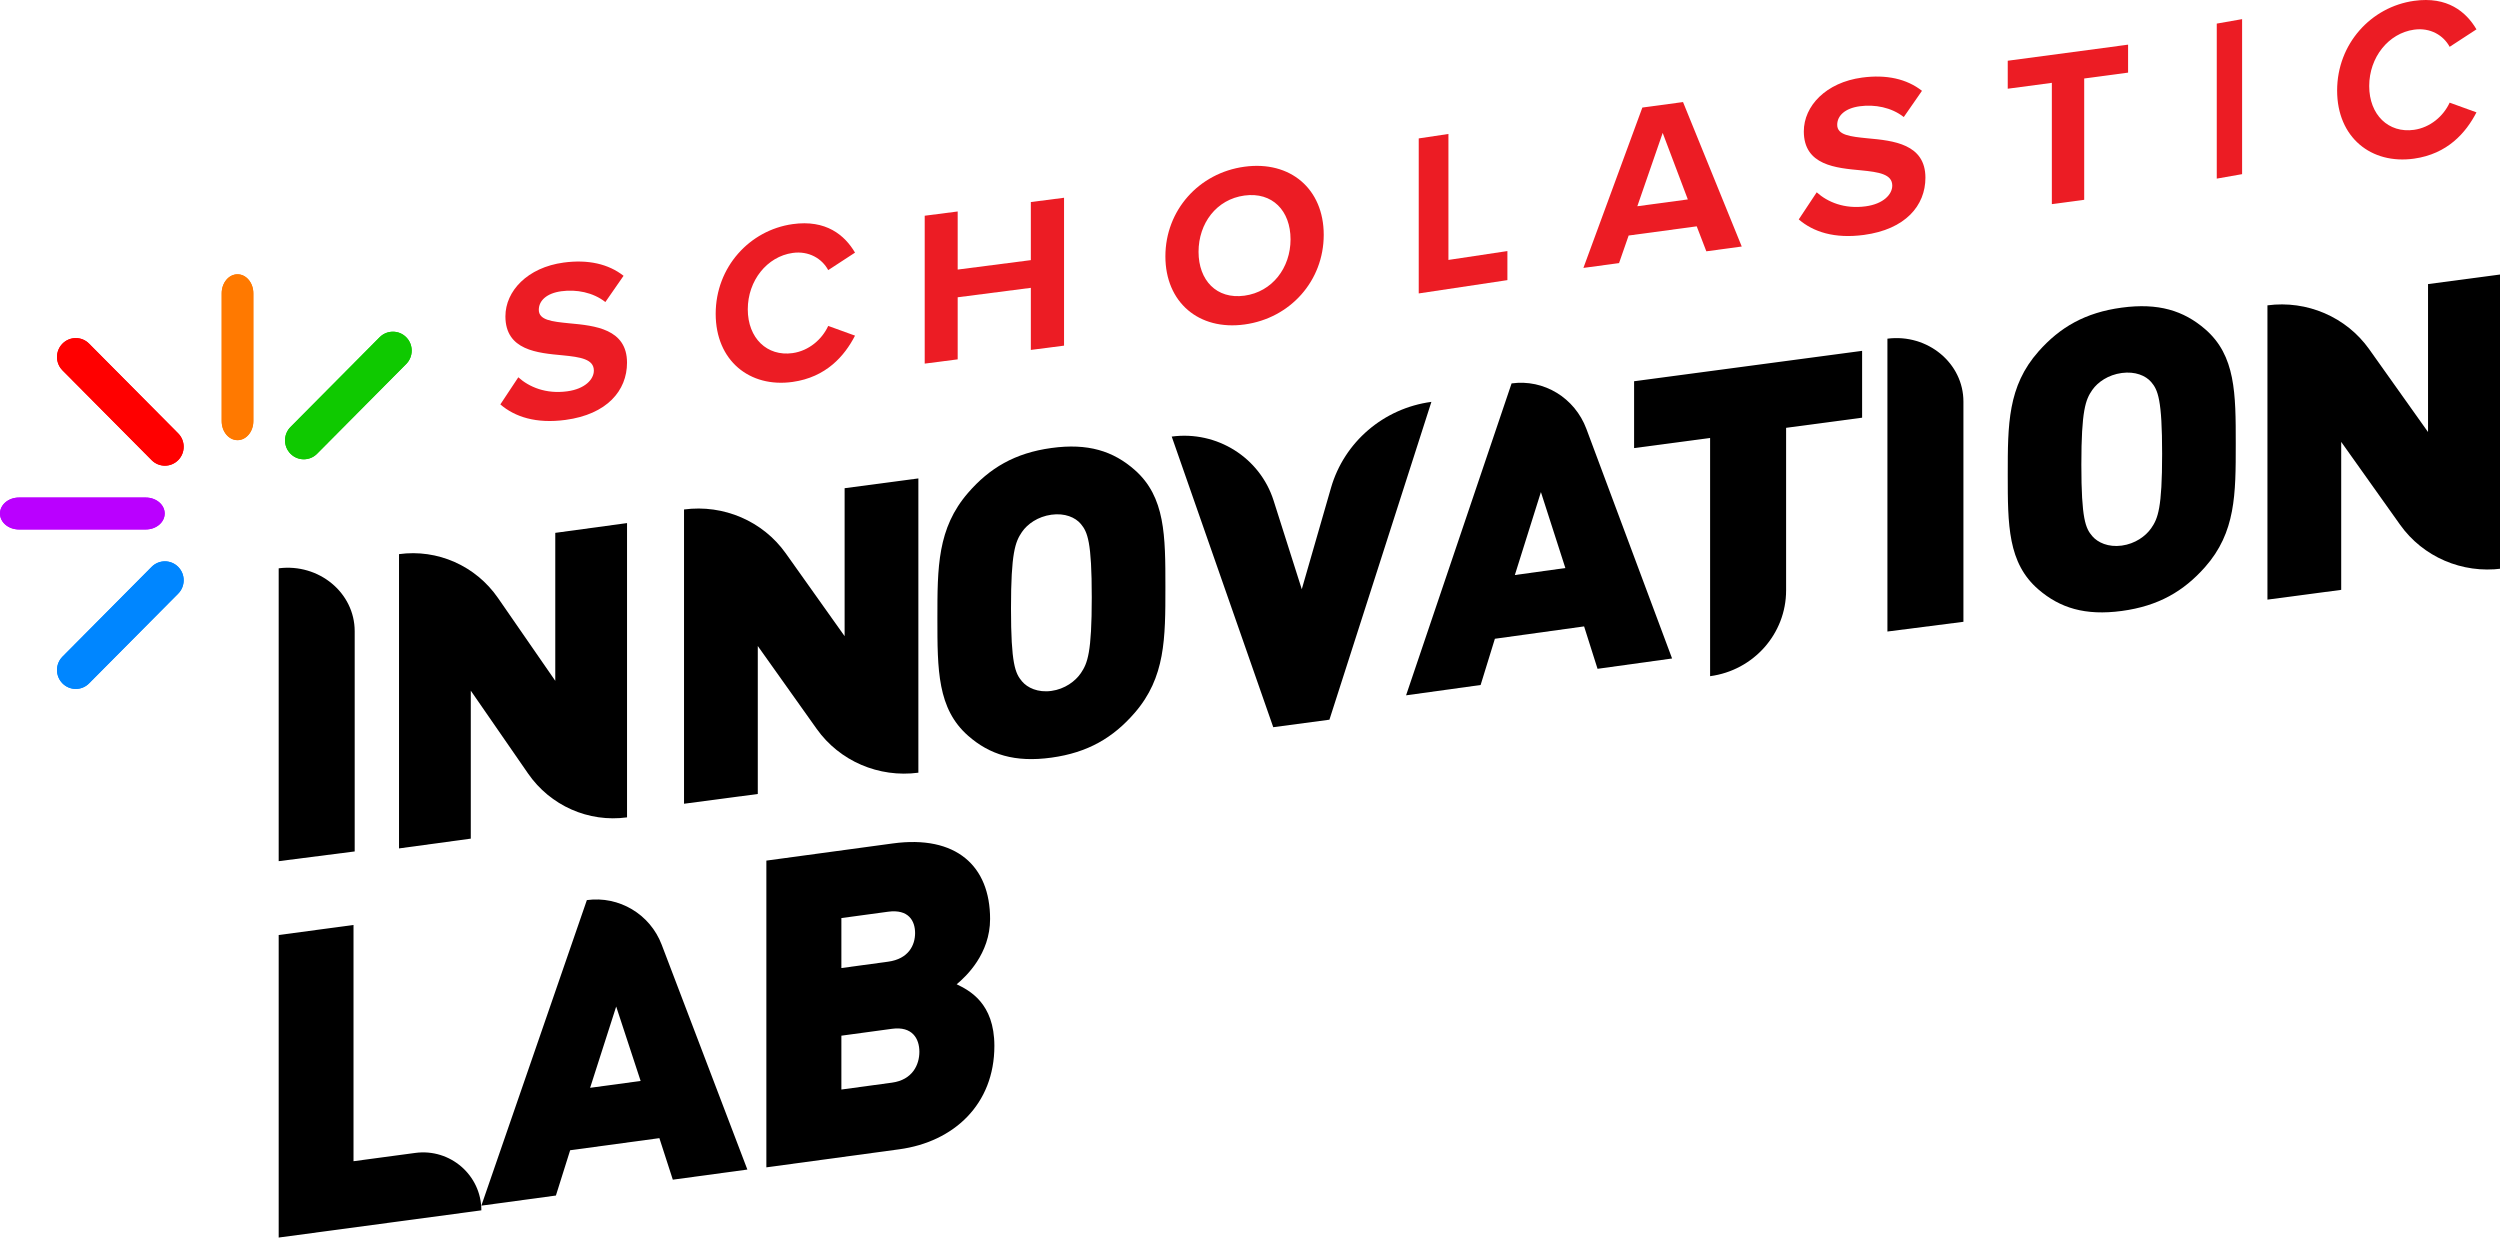
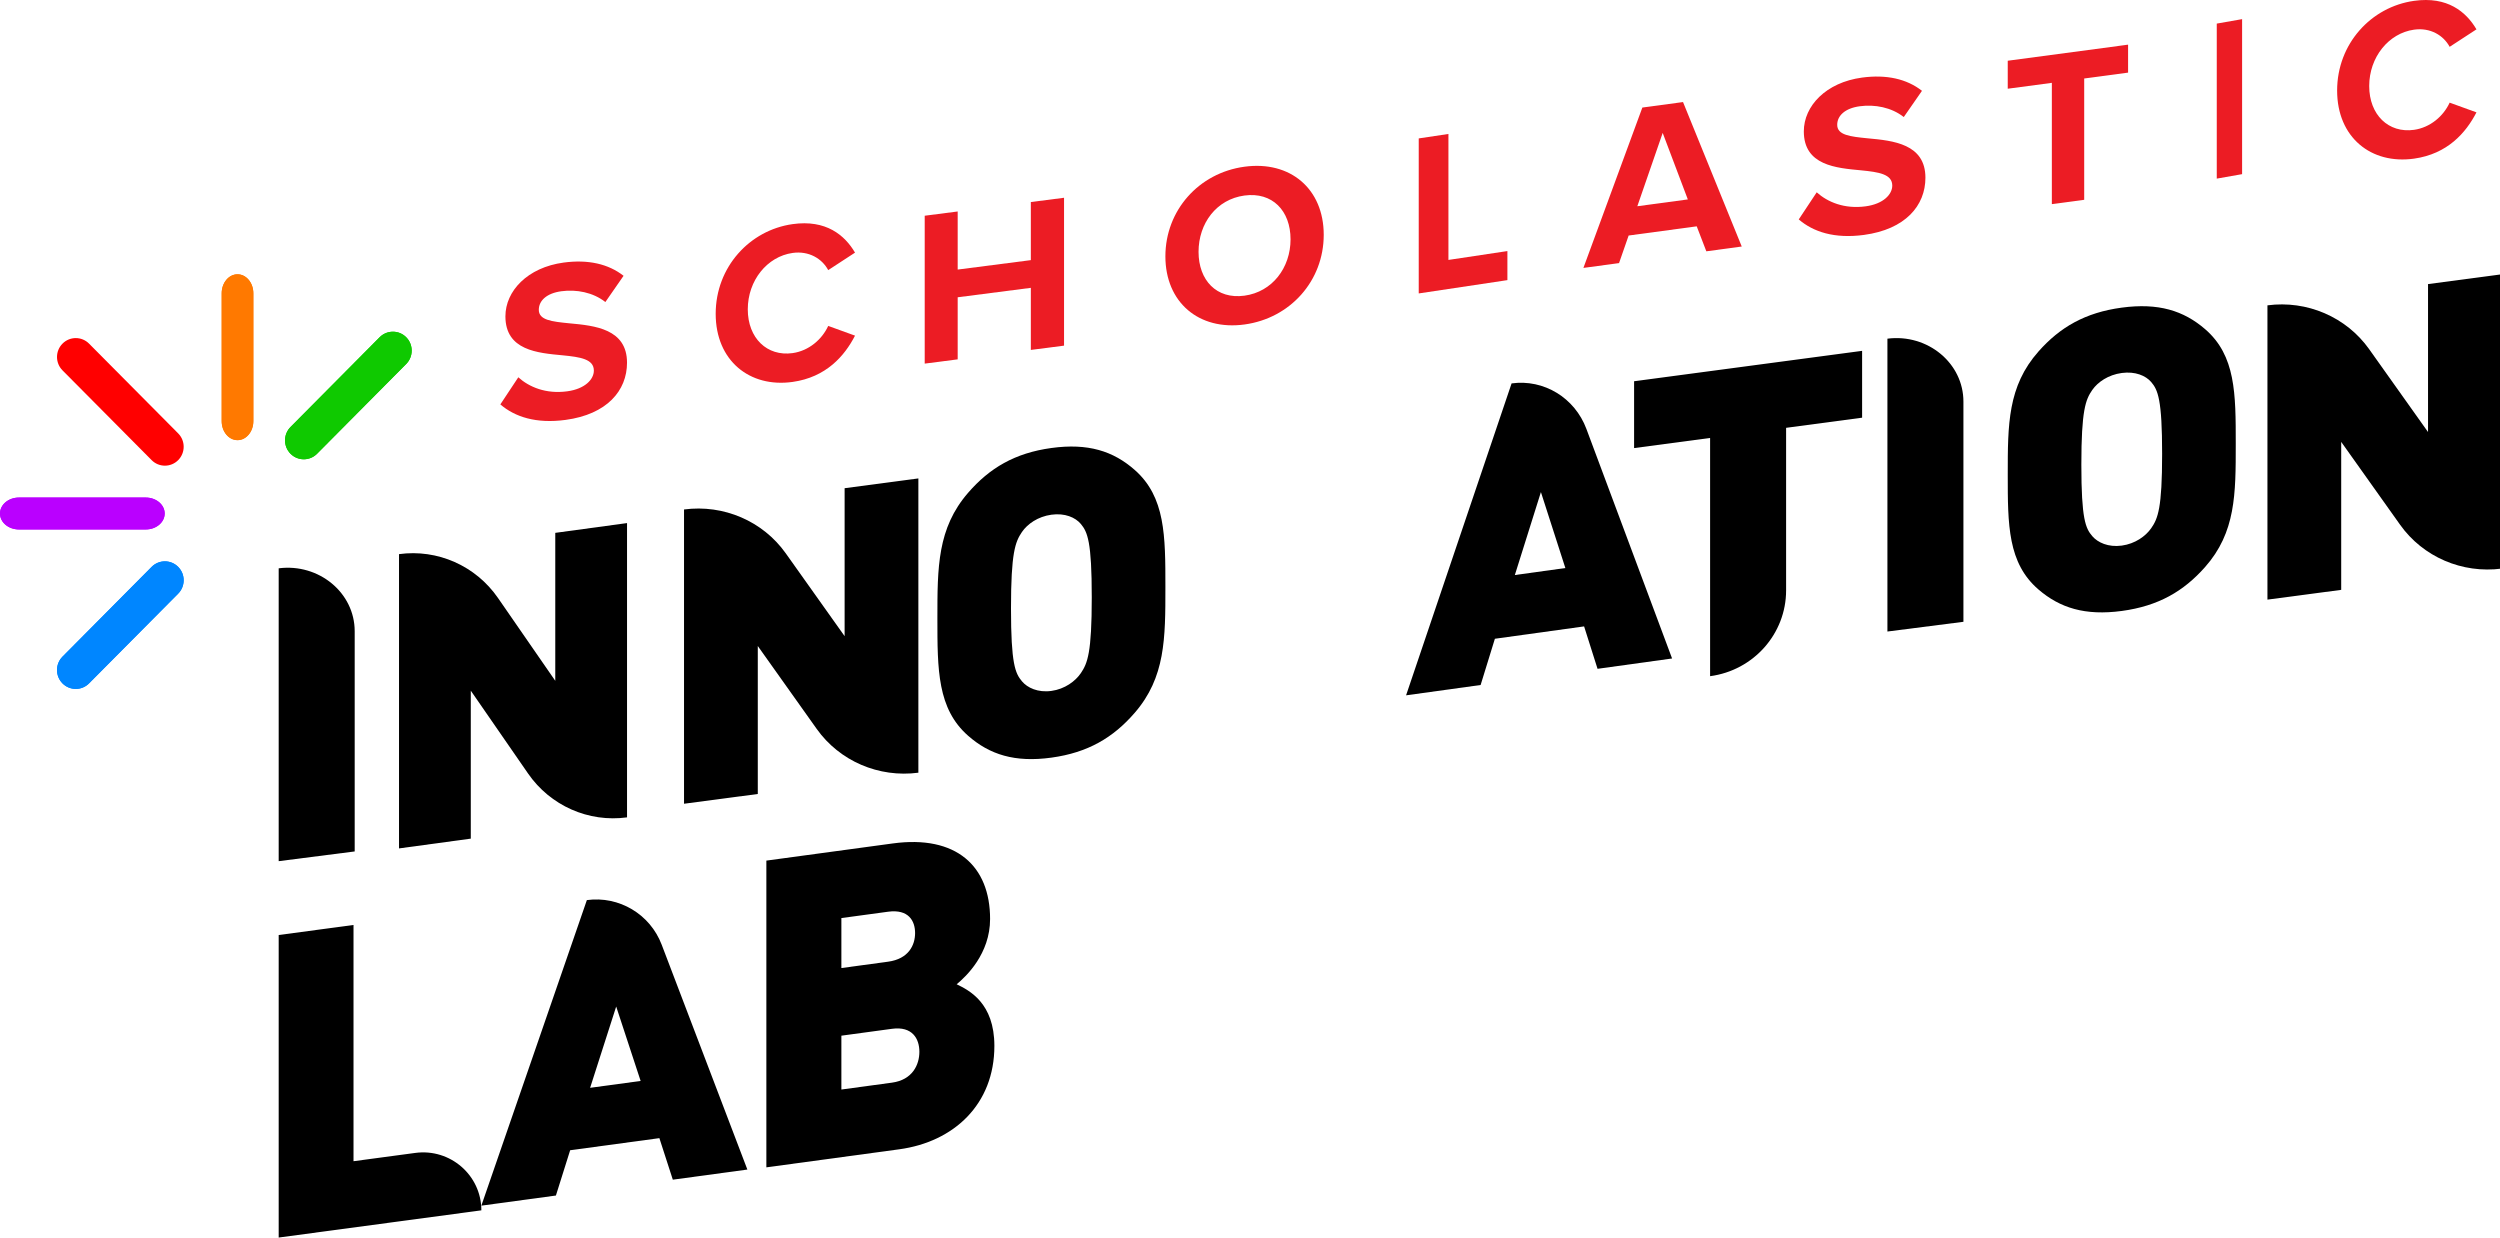
<svg xmlns="http://www.w3.org/2000/svg" width="301" height="149" viewBox="0 0 301 149" fill="none">
  <g clip-path="url(#clip0_191_1409)">
    <path fill-rule="evenodd" clip-rule="evenodd" d="M33.554 103.685V68.425C38.396 67.806 42.705 71.372 42.705 76V102.514L33.554 103.685Z" fill="black" />
    <path fill-rule="evenodd" clip-rule="evenodd" d="M63.582 93.136L56.683 83.157V100.972L48.042 102.149V66.717C52.681 66.085 57.279 68.122 59.955 71.992L66.855 81.971V64.156L75.495 62.979V98.411C70.857 99.043 66.258 97.006 63.582 93.136Z" fill="black" />
    <path fill-rule="evenodd" clip-rule="evenodd" d="M98.329 87.758L91.238 77.78V95.595L82.357 96.771V61.34C87.125 60.708 91.851 62.745 94.601 66.615L101.692 76.593V58.779L110.572 57.602V93.033C105.806 93.665 101.079 91.629 98.329 87.758Z" fill="black" />
    <path fill-rule="evenodd" clip-rule="evenodd" d="M130.131 63.081C129.473 62.295 128.207 61.748 126.586 61.971C124.965 62.194 123.699 63.089 123.041 64.055C122.23 65.247 121.724 66.553 121.724 73.247C121.724 79.941 122.23 81.057 123.041 82.026C123.699 82.811 124.965 83.41 126.586 83.187C128.207 82.965 129.473 82.018 130.131 81.052C130.942 79.859 131.448 78.605 131.448 71.911C131.448 65.217 130.942 64.05 130.131 63.081ZM136.617 85.826C134.034 88.807 130.994 90.615 126.588 91.22C122.182 91.826 119.143 90.853 116.559 88.582C112.862 85.33 112.862 80.645 112.862 74.465C112.862 68.286 112.862 63.6 116.559 59.333C119.143 56.352 122.182 54.544 126.588 53.939C130.994 53.334 134.034 54.306 136.617 56.578C140.314 59.828 140.314 64.515 140.314 70.694C140.314 76.873 140.314 81.559 136.617 85.826Z" fill="black" />
-     <path fill-rule="evenodd" clip-rule="evenodd" d="M160.063 86.651L153.3 87.555L141.075 52.563C146.515 51.836 151.694 55.089 153.341 60.268L156.734 70.944L160.252 58.736C161.844 53.217 166.589 49.154 172.34 48.385L160.063 86.651Z" fill="black" />
    <path fill-rule="evenodd" clip-rule="evenodd" d="M185.526 59.247L182.387 69.234L188.469 68.391L185.526 59.247ZM192.344 80.525L190.726 75.419L179.984 76.907L178.267 82.474L169.292 83.717L181.995 46.162C185.874 45.624 189.604 47.893 191.003 51.642L201.319 79.281L192.344 80.525Z" fill="black" />
    <path fill-rule="evenodd" clip-rule="evenodd" d="M215.047 51.51V71.082C215.047 76.299 211.137 80.713 205.896 81.412V52.73L196.745 53.949V45.901L224.198 42.242V50.29L215.047 51.51Z" fill="black" />
    <path fill-rule="evenodd" clip-rule="evenodd" d="M227.245 76.036V40.776C232.087 40.157 236.396 43.723 236.396 48.351V74.865L227.245 76.036Z" fill="black" />
    <path fill-rule="evenodd" clip-rule="evenodd" d="M259.003 45.995C258.344 45.226 257.078 44.69 255.457 44.908C253.837 45.126 252.57 46.003 251.912 46.949C251.101 48.117 250.595 49.397 250.595 55.954C250.595 62.512 251.101 63.604 251.912 64.554C252.57 65.323 253.837 65.909 255.457 65.691C257.078 65.473 258.344 64.546 259.003 63.6C259.813 62.431 260.32 61.203 260.32 54.645C260.32 48.088 259.813 46.945 259.003 45.995ZM265.488 68.276C262.905 71.195 259.866 72.966 255.459 73.56C251.053 74.152 248.014 73.199 245.431 70.974C241.733 67.789 241.733 63.199 241.733 57.146C241.733 51.092 241.733 46.502 245.431 42.322C248.014 39.402 251.053 37.631 255.459 37.039C259.866 36.446 262.905 37.398 265.488 39.624C269.185 42.808 269.185 47.399 269.185 53.452C269.185 59.505 269.185 64.096 265.488 68.276Z" fill="black" />
    <path fill-rule="evenodd" clip-rule="evenodd" d="M288.973 63.182L281.881 53.204V71.018L273 72.195V36.763C277.768 36.132 282.494 38.168 285.244 42.038L292.335 52.017V34.202L301.216 33.025V68.457C296.449 69.088 291.723 67.052 288.973 63.182Z" fill="black" />
    <path fill-rule="evenodd" clip-rule="evenodd" d="M33.554 149V112.575L42.563 111.366V139.81L49.997 138.812C54.209 138.246 57.956 141.501 57.956 145.724L33.554 149Z" fill="black" />
    <path fill-rule="evenodd" clip-rule="evenodd" d="M74.189 121.188L71.05 130.972L77.132 130.147L74.189 121.188ZM81.007 142.033L79.389 137.032L68.647 138.489L66.931 143.942L57.955 145.16L70.659 108.371C74.538 107.845 78.268 110.067 79.666 113.739L89.983 140.814L81.007 142.033Z" fill="black" />
    <path fill-rule="evenodd" clip-rule="evenodd" d="M107.39 123.869L101.302 124.696V131.179L107.39 130.352C109.868 130.016 110.693 128.193 110.693 126.636C110.693 125.08 109.868 123.533 107.39 123.869ZM106.926 109.771L101.302 110.535V116.552L106.926 115.788C109.403 115.451 110.177 113.79 110.177 112.338C110.177 110.885 109.403 109.435 106.926 109.771ZM108.267 138.376L92.27 140.549V103.617L107.493 101.55C115.13 100.513 119.207 104.264 119.207 110.644C119.207 114.846 116.317 117.572 115.182 118.505C116.678 119.235 119.723 120.741 119.723 125.928C119.723 132.982 114.821 137.487 108.267 138.376Z" fill="black" />
    <path fill-rule="evenodd" clip-rule="evenodd" d="M62.404 45.426C63.708 46.602 65.732 47.459 68.283 47.116C70.447 46.826 71.5 45.666 71.5 44.62C71.5 43.242 69.892 42.99 67.757 42.781C64.734 42.499 60.852 42.192 60.852 38.089C60.852 35.033 63.514 32.198 67.867 31.613C70.807 31.219 73.247 31.773 75.077 33.206L72.886 36.365C71.389 35.189 69.393 34.824 67.59 35.066C65.815 35.304 64.872 36.201 64.872 37.303C64.872 38.541 66.425 38.719 68.56 38.928C71.611 39.207 75.493 39.595 75.493 43.67C75.493 47.031 73.081 49.888 68.089 50.557C64.539 51.034 61.988 50.192 60.242 48.691L62.404 45.426Z" fill="#EC1C24" />
    <path fill-rule="evenodd" clip-rule="evenodd" d="M86.169 37.786C86.169 32.142 90.27 27.71 95.431 26.984C99.453 26.419 101.702 28.306 102.945 30.416L99.717 32.522C98.977 31.139 97.389 30.178 95.431 30.454C92.361 30.886 90.033 33.774 90.033 37.243C90.033 40.713 92.361 42.946 95.431 42.514C97.389 42.24 98.977 40.859 99.717 39.24L102.945 40.411C101.676 42.876 99.453 45.419 95.431 45.984C90.27 46.71 86.169 43.431 86.169 37.786Z" fill="#EC1C24" />
    <path fill-rule="evenodd" clip-rule="evenodd" d="M124.113 34.656L115.305 35.792V43.267L111.335 43.779V25.974L115.305 25.462V32.456L124.113 31.32V24.326L128.111 23.81V41.615L124.113 42.131V34.656Z" fill="#EC1C24" />
    <path fill-rule="evenodd" clip-rule="evenodd" d="M149.829 23.542C146.465 24 144.305 26.881 144.305 30.322C144.305 33.736 146.465 36.058 149.829 35.6C153.194 35.143 155.382 32.23 155.382 28.816C155.382 25.375 153.194 23.085 149.829 23.542ZM149.831 20.073C155.356 19.322 159.377 22.739 159.377 28.273C159.377 33.806 155.356 38.318 149.831 39.069C144.334 39.817 140.313 36.399 140.313 30.865C140.313 25.331 144.334 20.821 149.831 20.073Z" fill="#EC1C24" />
    <path fill-rule="evenodd" clip-rule="evenodd" d="M170.815 16.665L174.391 16.128V31.295L181.491 30.229V33.727L170.815 35.329V16.665Z" fill="#EC1C24" />
    <path fill-rule="evenodd" clip-rule="evenodd" d="M197.134 24.831L203.214 24.01L200.188 16.002L197.134 24.831ZM204.286 27.25L196.089 28.357L194.933 31.677L190.642 32.257L197.74 12.949L202.636 12.288L209.706 29.681L205.442 30.258L204.286 27.25Z" fill="#EC1C24" />
    <path fill-rule="evenodd" clip-rule="evenodd" d="M218.732 23.154C220.036 24.329 222.061 25.186 224.612 24.844C226.775 24.554 227.829 23.394 227.829 22.347C227.829 20.97 226.22 20.718 224.084 20.509C221.061 20.226 217.18 19.92 217.18 15.817C217.18 12.761 219.842 9.925 224.195 9.341C227.135 8.947 229.575 9.5 231.406 10.934L229.215 14.092C227.718 12.916 225.721 12.551 223.918 12.793C222.143 13.031 221.2 13.928 221.2 15.03C221.2 16.269 222.754 16.446 224.888 16.655C227.939 16.935 231.821 17.323 231.821 21.398C231.821 24.758 229.408 27.615 224.417 28.285C220.867 28.761 218.316 27.92 216.57 26.418L218.732 23.154Z" fill="#EC1C24" />
    <path fill-rule="evenodd" clip-rule="evenodd" d="M247.043 9.972L241.732 10.682V7.313L256.221 5.376V8.744L250.937 9.451V24.057L247.043 24.577V9.972Z" fill="#EC1C24" />
    <path fill-rule="evenodd" clip-rule="evenodd" d="M266.898 2.841L269.949 2.304V20.968L266.898 21.505V2.841Z" fill="#EC1C24" />
    <path fill-rule="evenodd" clip-rule="evenodd" d="M281.39 10.903C281.39 5.258 285.491 0.827 290.651 0.102C294.673 -0.464 296.923 1.422 298.166 3.533L294.938 5.638C294.197 4.256 292.609 3.295 290.651 3.571C287.581 4.002 285.253 6.89 285.253 10.36C285.253 13.83 287.581 16.063 290.651 15.632C292.609 15.356 294.197 13.976 294.938 12.358L298.166 13.528C296.896 15.992 294.673 18.536 290.651 19.101C285.491 19.826 281.39 16.548 281.39 10.903Z" fill="#EC1C24" />
    <path fill-rule="evenodd" clip-rule="evenodd" d="M30.503 50.703C30.503 51.968 29.65 52.994 28.597 52.994C27.544 52.994 26.69 51.968 26.69 50.703V35.316C26.69 34.051 27.544 33.025 28.597 33.025C29.65 33.025 30.503 34.051 30.503 35.316V50.703Z" fill="#FF7900" />
-     <path fill-rule="evenodd" clip-rule="evenodd" d="M21.453 52.181C22.335 53.069 22.335 54.511 21.453 55.4C20.57 56.289 19.139 56.289 18.257 55.4L7.526 44.592C6.643 43.703 6.643 42.261 7.526 41.373C8.408 40.484 9.839 40.484 10.722 41.373L21.453 52.181Z" fill="#FF0000" />
    <path fill-rule="evenodd" clip-rule="evenodd" d="M17.552 59.906C18.808 59.906 19.827 60.766 19.827 61.826C19.827 62.887 18.808 63.746 17.552 63.746H2.275C1.019 63.746 0 62.887 0 61.826C0 60.766 1.019 59.906 2.275 59.906H17.552Z" fill="#BA00FF" />
    <path fill-rule="evenodd" clip-rule="evenodd" d="M18.256 68.253C19.139 67.364 20.57 67.364 21.452 68.253C22.335 69.142 22.335 70.584 21.452 71.472L10.721 82.28C9.839 83.169 8.408 83.169 7.525 82.28C6.643 81.391 6.643 79.95 7.525 79.061L18.256 68.253Z" fill="#0086FF" />
    <path fill-rule="evenodd" clip-rule="evenodd" d="M45.709 40.604C46.592 39.715 48.023 39.715 48.906 40.604C49.789 41.493 49.789 42.934 48.906 43.823L38.174 54.631C37.292 55.521 35.861 55.521 34.978 54.631C34.096 53.742 34.096 52.301 34.978 51.412L45.709 40.604Z" fill="#0FC900" />
    <path fill-rule="evenodd" clip-rule="evenodd" d="M30.503 50.703C30.503 51.968 29.65 52.994 28.597 52.994C27.544 52.994 26.69 51.968 26.69 50.703V35.316C26.69 34.051 27.544 33.025 28.597 33.025C29.65 33.025 30.503 34.051 30.503 35.316V50.703Z" fill="#FF7900" />
    <path fill-rule="evenodd" clip-rule="evenodd" d="M21.453 52.181C22.335 53.069 22.335 54.511 21.453 55.4C20.57 56.289 19.139 56.289 18.257 55.4L7.526 44.592C6.643 43.703 6.643 42.261 7.526 41.373C8.408 40.484 9.839 40.484 10.722 41.373L21.453 52.181Z" fill="#FF0000" />
    <path fill-rule="evenodd" clip-rule="evenodd" d="M17.552 59.906C18.808 59.906 19.827 60.766 19.827 61.826C19.827 62.887 18.808 63.746 17.552 63.746H2.275C1.019 63.746 0 62.887 0 61.826C0 60.766 1.019 59.906 2.275 59.906H17.552Z" fill="#BA00FF" />
    <path fill-rule="evenodd" clip-rule="evenodd" d="M18.256 68.253C19.139 67.364 20.57 67.364 21.452 68.253C22.335 69.142 22.335 70.584 21.452 71.472L10.721 82.28C9.839 83.169 8.408 83.169 7.525 82.28C6.643 81.391 6.643 79.95 7.525 79.061L18.256 68.253Z" fill="#0086FF" />
    <path fill-rule="evenodd" clip-rule="evenodd" d="M45.709 40.604C46.592 39.715 48.023 39.715 48.906 40.604C49.789 41.493 49.789 42.934 48.906 43.823L38.174 54.631C37.292 55.521 35.861 55.521 34.978 54.631C34.096 53.742 34.096 52.301 34.978 51.412L45.709 40.604Z" fill="#0FC900" />
  </g>
  <defs>
    <clipPath id="clip0_191_1409">
      <rect width="301" height="149" fill="white" />
    </clipPath>
  </defs>
</svg>